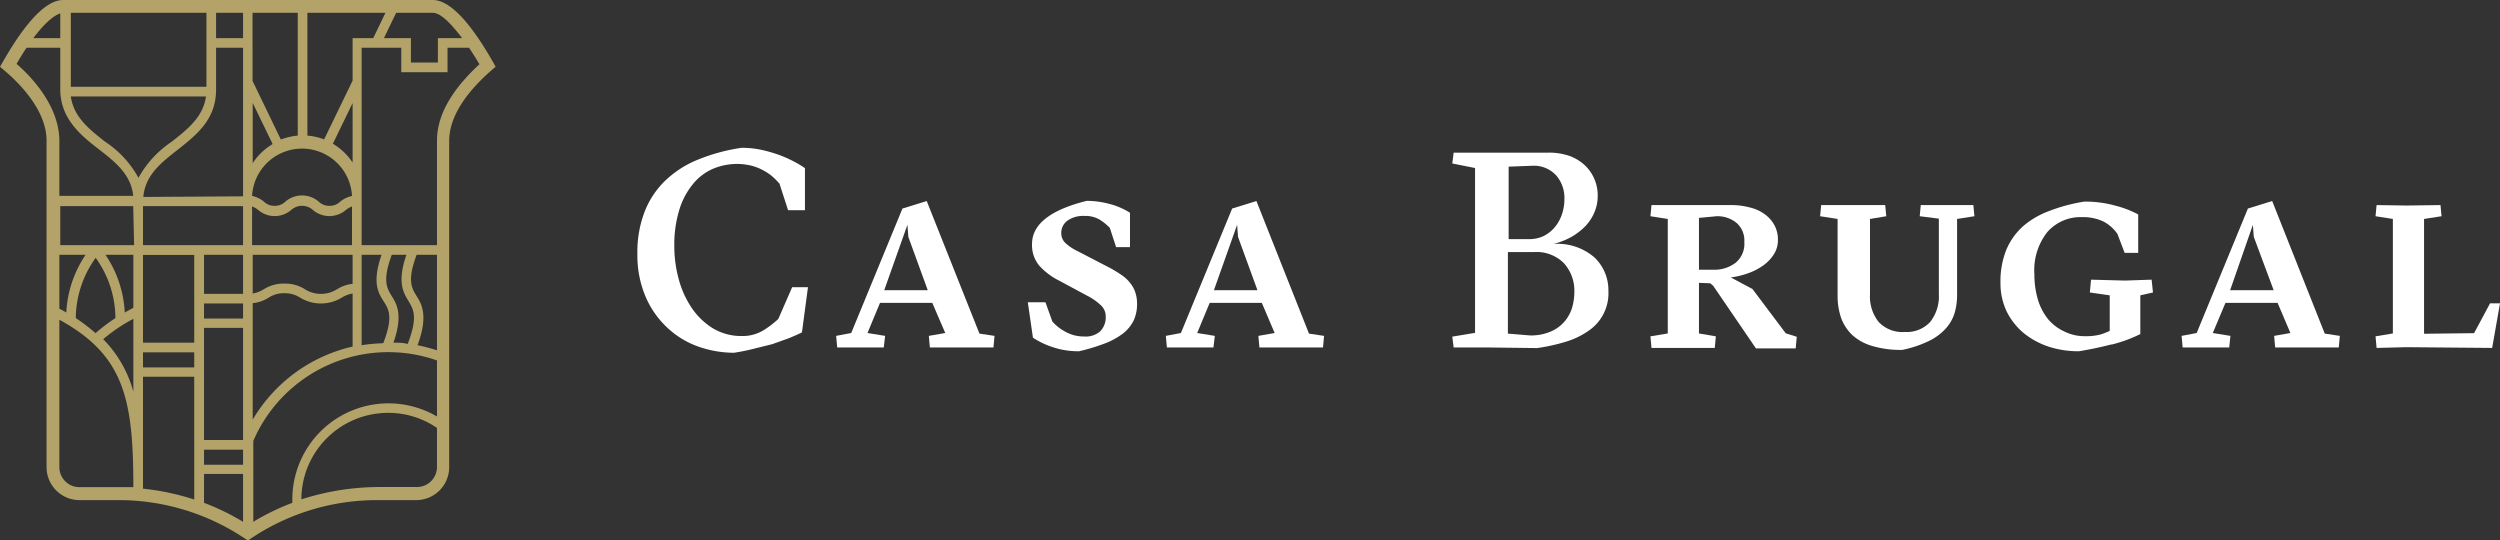
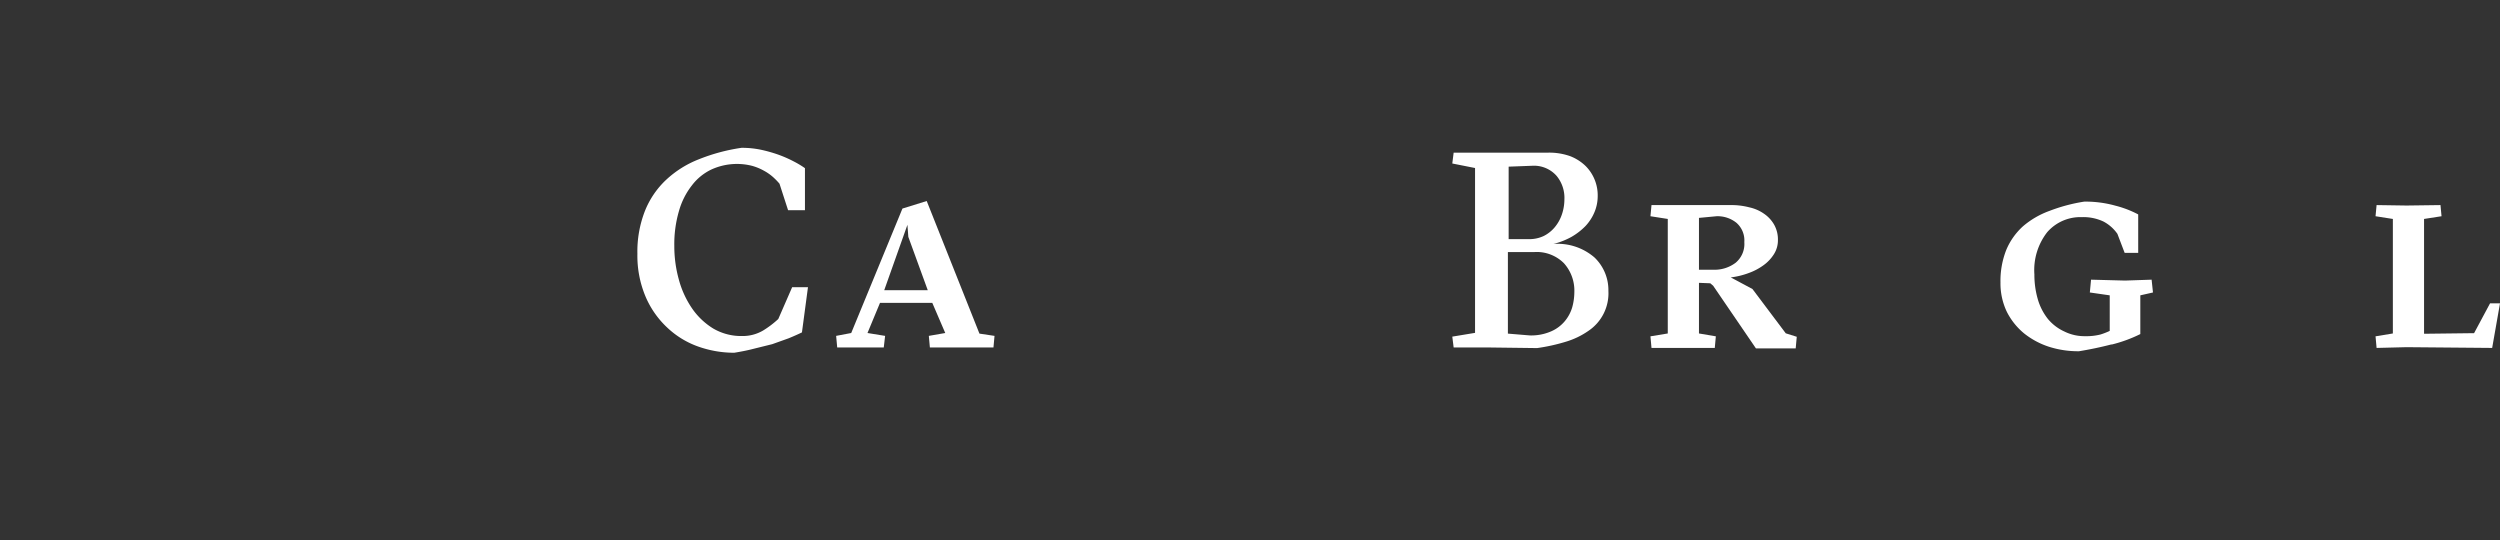
<svg xmlns="http://www.w3.org/2000/svg" viewBox="0 0 165.91 35.86">
  <rect x="0" y="0" width="165.91" height="35.86" fill="#333333" stroke="none" />
  <defs>
    <style>.cls-1{fill:#b3a369;}.cls-2{fill:#fff;}</style>
  </defs>
  <g id="Capa_2" data-name="Capa 2">
    <g id="Capa_1-2" data-name="Capa 1">
-       <path class="cls-1" d="M32.72,4.12l.17.31-.27.23c-1,.88-2.8,2.65-2.81,4.68V31a2.19,2.19,0,0,1-2.19,2.19H25.14a15,15,0,0,0-8.45,2.52l-.24.16-.24-.16a15.06,15.06,0,0,0-8.46-2.52H5.27A2.19,2.19,0,0,1,3.09,31V9.34c0-2-1.77-3.8-2.82-4.68L0,4.43l.18-.31C1.74,1.39,3.09,0,4.19,0H28.72c1.1,0,2.44,1.39,4,4.12m-.92.12c-.16-.28-.4-.66-.67-1.07H29.7V4.79H26.63V3.17H24v13.1H29V9.33c0-2.19,1.67-4,2.84-5.09M29.06,2.53h1.61C30,1.66,29.28.85,28.72.85H26.29l-.81,1.68h1.79V4.15h1.79ZM29,31V28.4a5.67,5.67,0,0,0-3.22-1A5.75,5.75,0,0,0,20,33.14a17,17,0,0,1,5.14-.82h2.48A1.33,1.33,0,0,0,29,31m0-3.35V23.92a9.76,9.76,0,0,0-12.19,5.34v5.37a15.7,15.7,0,0,1,2.59-1.26v-.22A6.38,6.38,0,0,1,29,27.64m0-4.4V16.91H27.65c-.64,1.7-.33,2.21,0,2.74s.79,1.29.06,3.26a11.7,11.7,0,0,1,1.26.33m-1.91-.42c.68-1.78.39-2.27.05-2.84s-.77-1.24-.14-3.07H26c-.63,1.7-.33,2.21,0,2.74s.76,1.25.11,3.09c.31,0,.62,0,.92.08M24.77,2.53,25.58.85H20.4V9a4.08,4.08,0,0,1,1.11.25l1.89-3.9V2.53Zm.68,20.21c.65-1.71.36-2.2,0-2.76s-.76-1.24-.13-3.07H24v6a10.86,10.86,0,0,1,1.41-.13M23.4,23V19.48a1.92,1.92,0,0,0-.73.28,2.66,2.66,0,0,1-2.74,0,1.86,1.86,0,0,0-1.06-.3,1.82,1.82,0,0,0-1.05.3,2.47,2.47,0,0,1-1.05.36v7.73A10.38,10.38,0,0,1,23.4,23m0-4.16V16.91H16.77v2.57a2.1,2.1,0,0,0,.73-.28,2.46,2.46,0,0,1,1.37-.38,2.41,2.41,0,0,1,1.37.38,2,2,0,0,0,2.12,0,2.42,2.42,0,0,1,1-.36m0-2.57V13.7a1.48,1.48,0,0,0-.4.23,1.68,1.68,0,0,1-2.2,0,1.08,1.08,0,0,0-1.43,0,1.68,1.68,0,0,1-2.2,0,1.48,1.48,0,0,0-.4-.23v2.57Zm0-3.23V13a3.32,3.32,0,0,0-6.63,0h0V13a1.83,1.83,0,0,1,.78.38,1,1,0,0,0,.72.28,1,1,0,0,0,.71-.28,1.66,1.66,0,0,1,1.1-.41,1.69,1.69,0,0,1,1.11.41,1,1,0,0,0,.71.28,1,1,0,0,0,.72-.28A1.83,1.83,0,0,1,23.4,13m0-2.25V6.84l-1.31,2.7a4,4,0,0,1,1.31,1.25M19.76,9V.85h-3V5.37l1.88,3.89A4.16,4.16,0,0,1,19.76,9m-1.68.53-1.31-2.7v4a4,4,0,0,1,1.31-1.26M16.13,34.63V31.45H13.54v1.92a15.7,15.7,0,0,1,2.59,1.26m0-4.79H13.54v1h2.59Zm0-8.08H13.54V29.2h2.59Zm0-1.62H13.54v1h2.59Zm0-3.23H13.54V19.5h2.59Zm0-3.23H9.49v2.59h6.64Zm0-.65V3.17H14.34V5.94c0,2-1.29,3-2.55,4-1.1.86-2.15,1.68-2.28,3.13Zm0-12.18H14.34V2.53h1.79ZM13.7.85h-9V5.76h9Zm0,5.55h-9c.19,1.36,1.2,2.16,2.27,3a6.8,6.8,0,0,1,2.22,2.4A6.92,6.92,0,0,1,11.4,9.4c1.07-.84,2.08-1.64,2.27-3m-.78,26.74V25H9.49v7.43a16.51,16.51,0,0,1,3.4.72m0-9.77H9.49v1h3.4Zm0-6.46H9.49v5.82h3.4ZM8.85,26V21.16a10.84,10.84,0,0,0-2,1.35,7.92,7.92,0,0,1,2,3.48m0-5.56V16.91H7a7.5,7.5,0,0,1,1.28,3.83l.56-.31m0-6.75H4v2.59h4.9ZM3.94,13h4.9C8.7,11.58,7.66,10.76,6.55,9.9S4,7.91,4,5.94V3.17H1.76c-.21.31-.43.67-.66,1.07,1.16,1,2.83,2.91,2.84,5.1ZM8.85,32.36c0-5.81-.57-8.77-4.91-11.14V31a1.33,1.33,0,0,0,1.33,1.33H7.76c.37,0,.74,0,1.09,0M7.66,21.11a6.9,6.9,0,0,0-1.31-4,6.92,6.92,0,0,0-1.32,4,11.69,11.69,0,0,1,1.31,1,11.84,11.84,0,0,1,1.32-1m-2-4.2H3.94v3.58a5,5,0,0,1,.46.25,7.5,7.5,0,0,1,1.28-3.83M4,2.53V.89c-.29.09-.88.43-1.79,1.64Z" />
      <path class="cls-2" d="M53.62,19.06l-.4,3c-.25.12-.54.25-.88.39l-1.09.39L50,23.15c-.42.11-.85.19-1.27.26A7.15,7.15,0,0,1,46.34,23a5.81,5.81,0,0,1-2.06-1.26,6.05,6.05,0,0,1-1.44-2.06,7,7,0,0,1-.54-2.84A7.41,7.41,0,0,1,42.8,14a5.75,5.75,0,0,1,1.4-2.06,6.8,6.8,0,0,1,2.18-1.37,12.32,12.32,0,0,1,2.83-.76,6.16,6.16,0,0,1,1.3.13,9.3,9.3,0,0,1,1.16.33,8,8,0,0,1,1,.44,6.18,6.18,0,0,1,.75.45v2.79H52.3l-.57-1.76a4.55,4.55,0,0,0-.44-.45,3.26,3.26,0,0,0-.61-.42,3.53,3.53,0,0,0-.79-.32,4.09,4.09,0,0,0-2.66.24,3.52,3.52,0,0,0-1.31,1.06A4.91,4.91,0,0,0,45.06,14a7.83,7.83,0,0,0-.31,2.33,8.26,8.26,0,0,0,.3,2.22,6.25,6.25,0,0,0,.88,1.92,4.67,4.67,0,0,0,1.4,1.33,3.67,3.67,0,0,0,1.9.5,2.68,2.68,0,0,0,1.42-.37,6.41,6.41,0,0,0,1-.76l.92-2.11Z" />
      <path class="cls-2" d="M58.4,20.1l-.83,2,1.17.19-.09.77-1.6,0-1.49,0-.07-.77,1-.19,3.4-8.26,1.61-.5,3.5,8.8,1,.15-.07.77-2.44,0-1.78,0-.07-.77,1.09-.19-.86-2Zm1.88-4.38-.06-.8-1.54,4.34h2.89Z" />
-       <path class="cls-2" d="M69.84,21.34a3.14,3.14,0,0,0,.91.7,2.48,2.48,0,0,0,1.2.29A1.45,1.45,0,0,0,73,22a1.31,1.31,0,0,0,.38-1,1,1,0,0,0-.32-.74,3.88,3.88,0,0,0-.9-.63l-1.86-1a4.45,4.45,0,0,1-1.33-1,2.12,2.12,0,0,1-.48-1.44c0-1.3,1.21-2.26,3.63-2.86a5.76,5.76,0,0,1,1.53.21,4.71,4.71,0,0,1,1.34.58V16.4h-.92l-.42-1.28a3.64,3.64,0,0,0-.68-.55,1.89,1.89,0,0,0-1-.24,1.82,1.82,0,0,0-1.14.32,1,1,0,0,0-.4.81.89.89,0,0,0,.3.69,3.21,3.21,0,0,0,.77.51l1.93,1a8.47,8.47,0,0,1,1,.59,2.44,2.44,0,0,1,.61.58,1.88,1.88,0,0,1,.32.63,2.26,2.26,0,0,1,.1.71,2.59,2.59,0,0,1-.23,1.11,2.55,2.55,0,0,1-.7.85,4.79,4.79,0,0,1-1.2.66,12.81,12.81,0,0,1-1.72.52,5.29,5.29,0,0,1-1.68-.25,5.48,5.48,0,0,1-1.38-.65l-.34-2.35h1.17Z" />
-       <path class="cls-2" d="M80.28,20.1l-.83,2,1.17.19-.09.77-1.6,0-1.49,0-.07-.77,1-.19,3.4-8.26,1.61-.5,3.49,8.8,1,.15-.07.77-2.44,0-1.78,0-.07-.77,1.08-.19-.85-2Zm1.88-4.38-.06-.8-1.54,4.34h2.89Z" />
      <path class="cls-2" d="M98.83,23.06H96.47l-.09-.72,1.51-.25V11.15l-1.51-.3.09-.72h6.27a4.14,4.14,0,0,1,1.48.24,3.06,3.06,0,0,1,1,.64,2.75,2.75,0,0,1,.81,2,2.75,2.75,0,0,1-.21,1.06,3.09,3.09,0,0,1-.6.93,4.26,4.26,0,0,1-.93.72,4.92,4.92,0,0,1-1.2.47,3.74,3.74,0,0,1,2.73.9,3,3,0,0,1,.92,2.22,3,3,0,0,1-1.33,2.65,5.23,5.23,0,0,1-1.5.72,12.4,12.4,0,0,1-1.9.42Zm1.29-12v4.81h1.33a2.22,2.22,0,0,0,1-.21,2.29,2.29,0,0,0,.73-.58,2.65,2.65,0,0,0,.47-.84,3.12,3.12,0,0,0,.17-1,2.29,2.29,0,0,0-.52-1.57A2,2,0,0,0,101.7,11Zm1.4,11.2a3.3,3.3,0,0,0,1.42-.27,2.45,2.45,0,0,0,.91-.68,2.56,2.56,0,0,0,.49-.92,3.87,3.87,0,0,0,.14-1,2.72,2.72,0,0,0-.69-1.92,2.55,2.55,0,0,0-2-.74h-1.72v5.41Z" />
      <path class="cls-2" d="M112.75,18.77v3.36l1.12.19-.07.77-2.08,0-2.12,0-.07-.77,1.15-.19v-7.6l-1.15-.18.07-.74,2.11,0,3.17,0a4.66,4.66,0,0,1,1.21.15,2.7,2.7,0,0,1,1,.44,2.19,2.19,0,0,1,.66.73,2,2,0,0,1,.24,1,1.71,1.71,0,0,1-.26.93,2.61,2.61,0,0,1-.68.73,3.87,3.87,0,0,1-1,.53,5.18,5.18,0,0,1-1.19.29l1.44.77,2.21,2.94.73.23-.07.77-1.49,0-1.15,0-2.84-4.16-.19-.16Zm0-.87h.94a2.32,2.32,0,0,0,1.49-.46,1.62,1.62,0,0,0,.58-1.37,1.55,1.55,0,0,0-.53-1.29,2,2,0,0,0-1.31-.43l-1.17.11Z" />
-       <path class="cls-2" d="M127.4,14.35l.07-.74,1.84,0,1.65,0,.07.74-1.15.18v5a4.22,4.22,0,0,1-.17,1.26,2.73,2.73,0,0,1-.57,1,3.66,3.66,0,0,1-1.11.83,7.53,7.53,0,0,1-1.78.6,6.54,6.54,0,0,1-2-.26,3.33,3.33,0,0,1-1.33-.73,3,3,0,0,1-.74-1.14,4.53,4.53,0,0,1-.23-1.47V14.53l-1.16-.18.07-.74,2,0,2.25,0,.07.74-1.08.18v5a2.71,2.71,0,0,0,.57,1.83,2.15,2.15,0,0,0,1.74.67,2.11,2.11,0,0,0,1.69-.67,2.75,2.75,0,0,0,.57-1.85v-5Z" />
      <path class="cls-2" d="M140.11,22.86c-.69.18-1.41.33-2.14.45a6.38,6.38,0,0,1-2-.3,5.25,5.25,0,0,1-1.65-.89,4.45,4.45,0,0,1-1.14-1.43,4.35,4.35,0,0,1-.42-1.94,5.58,5.58,0,0,1,.39-2.18,4.42,4.42,0,0,1,1.1-1.55A5.66,5.66,0,0,1,136,14a11.18,11.18,0,0,1,2.32-.62,7.41,7.41,0,0,1,2.07.27,6.82,6.82,0,0,1,1.51.58v2.55H141l-.48-1.26a2.61,2.61,0,0,0-.93-.82,3.13,3.13,0,0,0-1.43-.29,2.92,2.92,0,0,0-2.3,1,4.09,4.09,0,0,0-.85,2.8,5.84,5.84,0,0,0,.23,1.66,3.81,3.81,0,0,0,.67,1.3A3.09,3.09,0,0,0,137,22a3,3,0,0,0,1.39.31,3.78,3.78,0,0,0,1-.11,4.5,4.5,0,0,0,.62-.24V19.6l-1.32-.19.08-.85,2.26.06,1.76-.06.09.85-.84.19v2.57a9.2,9.2,0,0,1-1.88.69" />
-       <path class="cls-2" d="M147.69,20.1l-.84,2,1.17.19-.08.77-1.6,0-1.49,0-.07-.77,1-.19,3.4-8.26,1.61-.5,3.49,8.8,1,.15-.07.77-2.45,0-1.77,0-.07-.77,1.08-.19-.85-2Zm1.88-4.38-.06-.8L148,19.26h2.89Z" />
      <polygon class="cls-2" points="159.71 23.04 157.72 23.09 157.65 22.32 158.8 22.13 158.8 14.53 157.65 14.35 157.72 13.61 159.71 13.64 161.96 13.61 162.03 14.35 160.87 14.53 160.87 22.15 164.19 22.11 165.25 20.13 165.91 20.13 165.39 23.09 159.71 23.04" />
    </g>
  </g>
</svg>